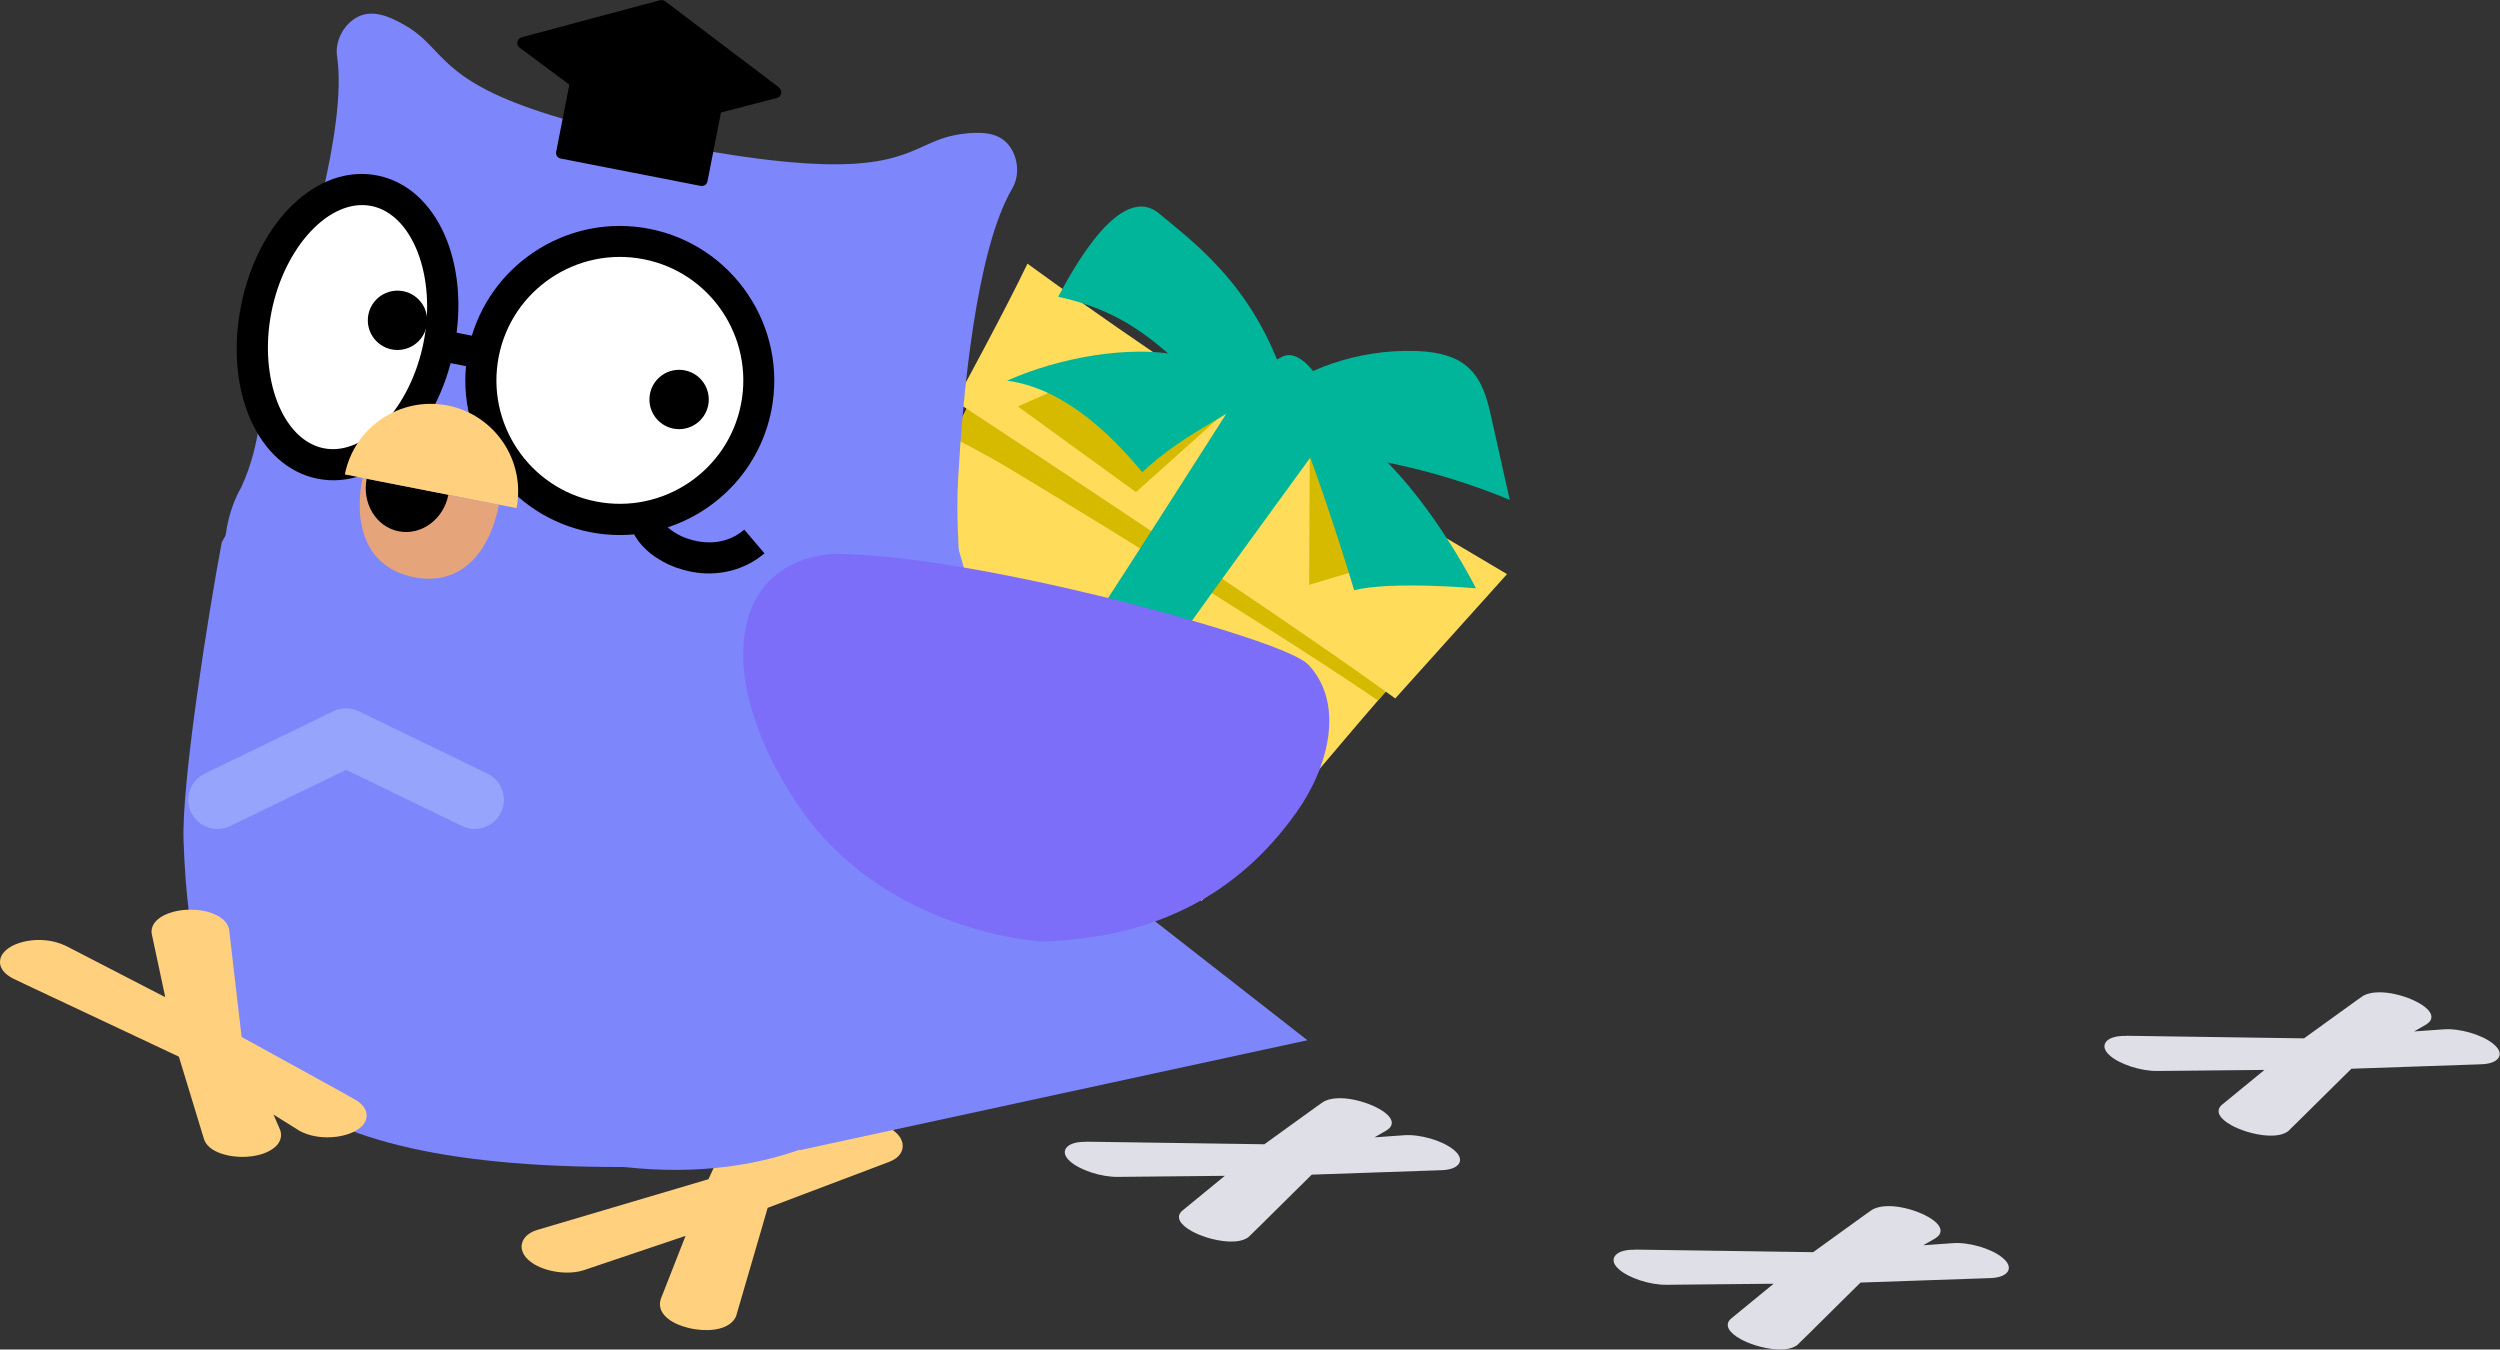
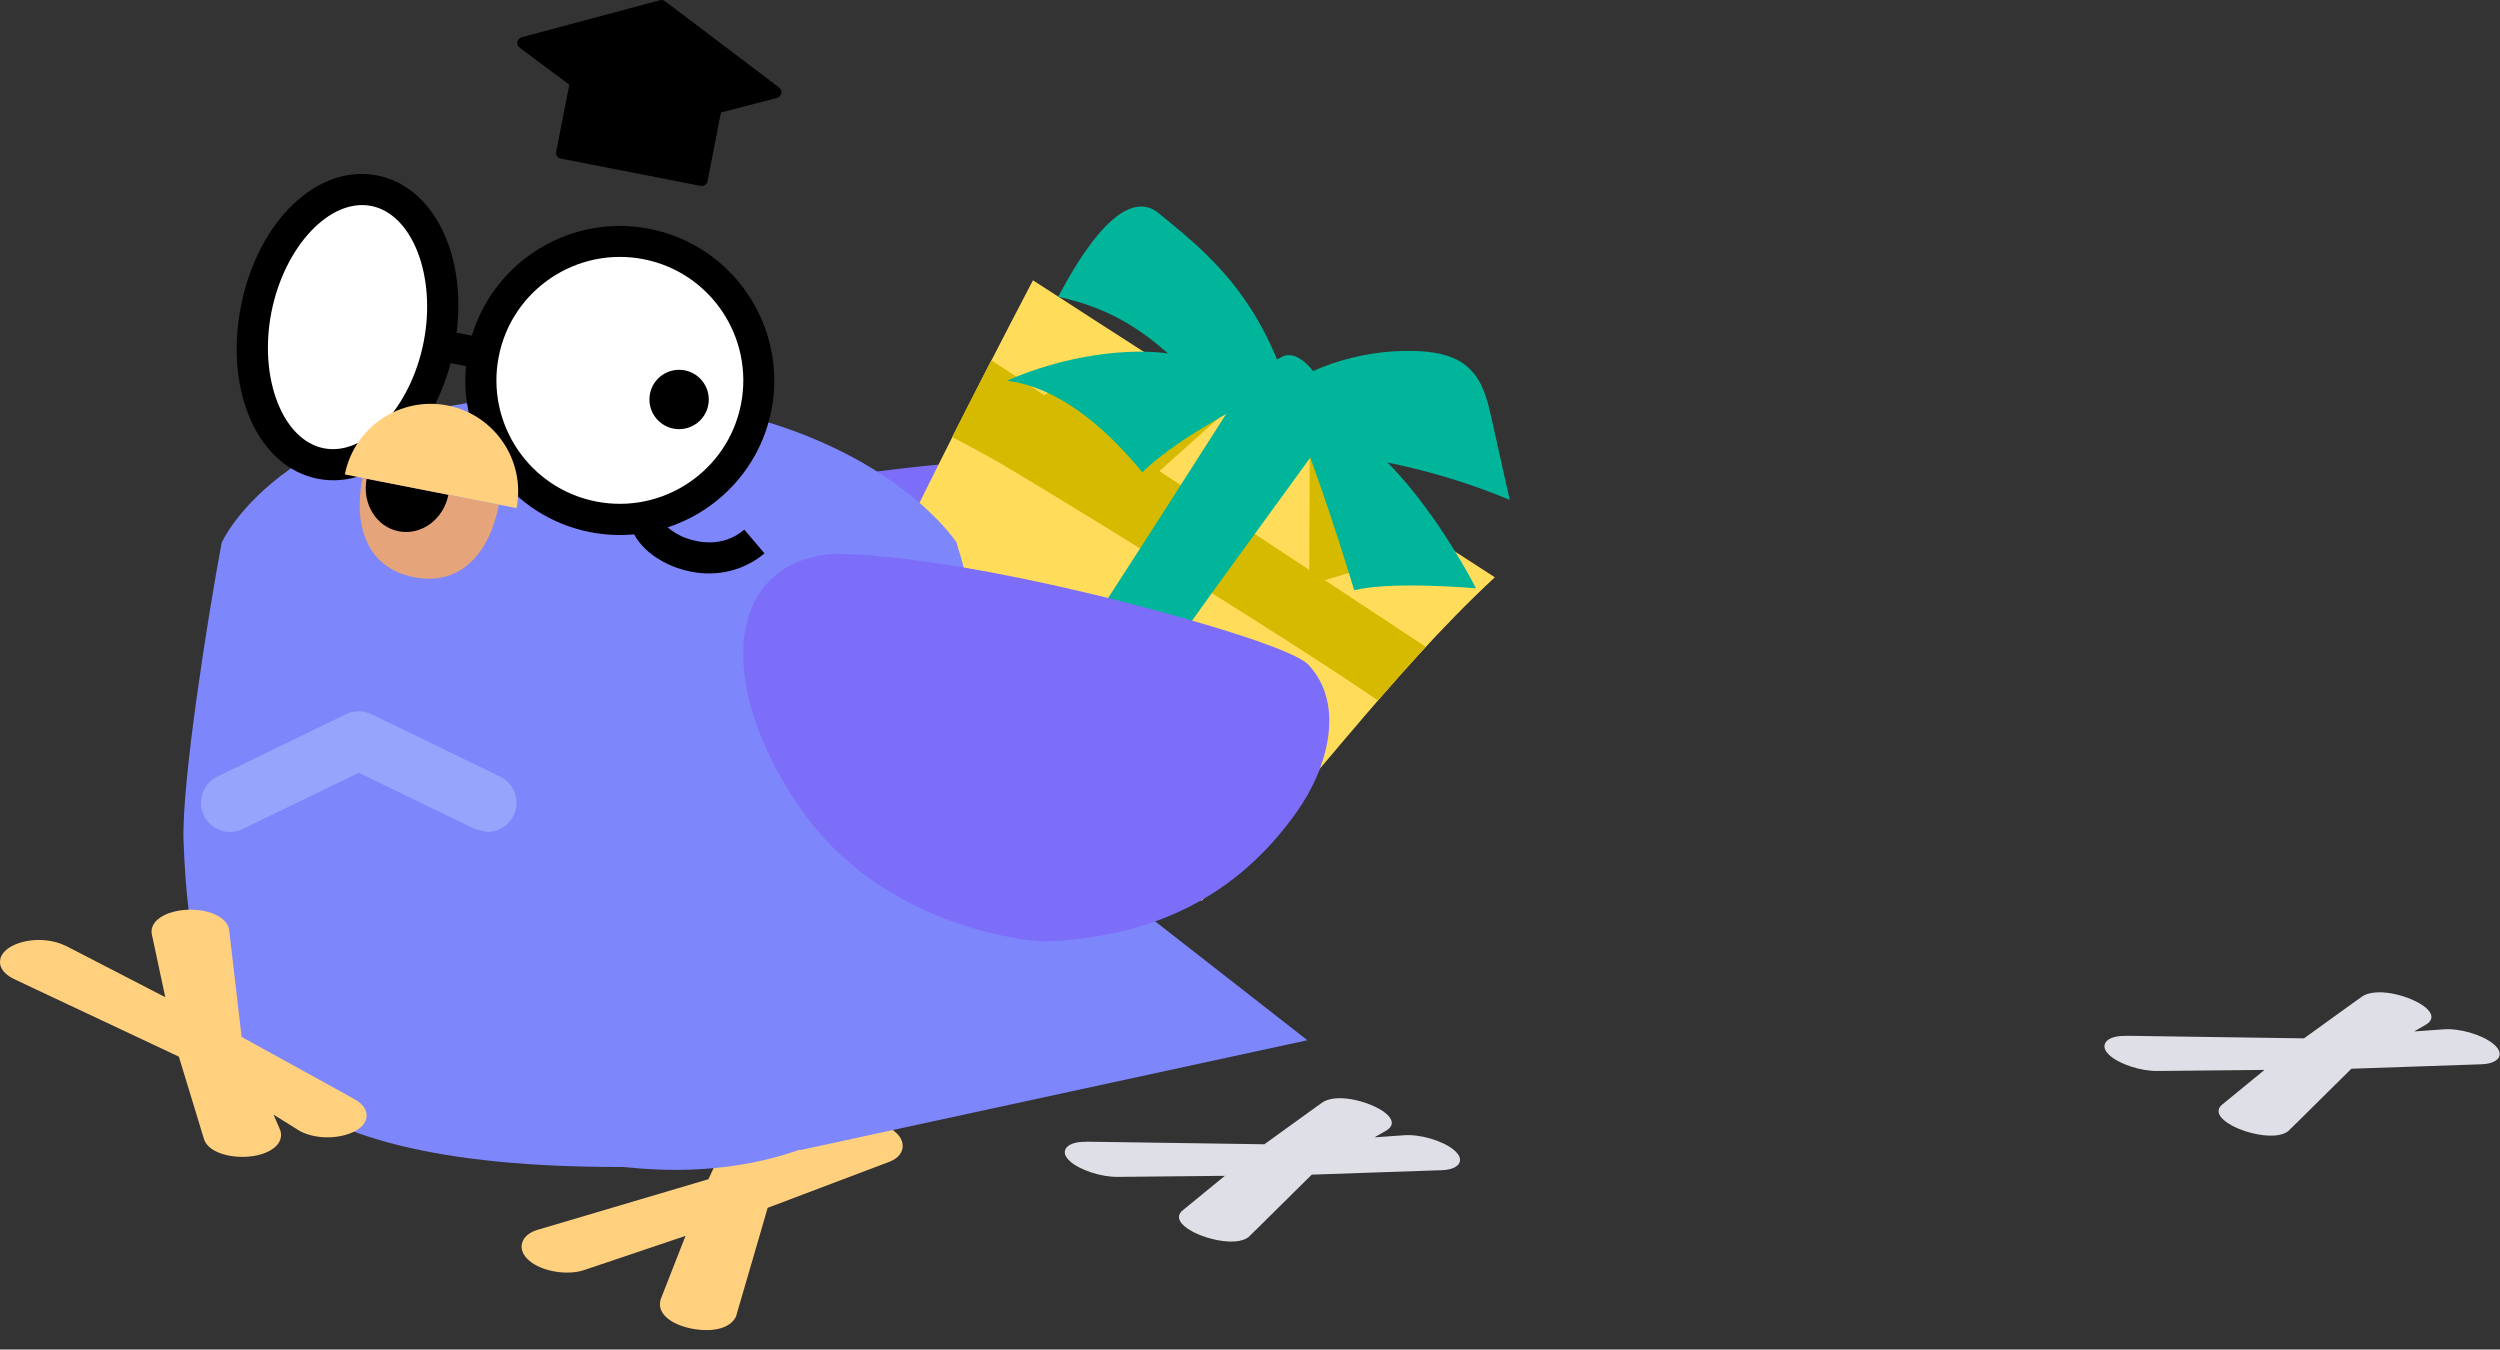
<svg xmlns="http://www.w3.org/2000/svg" id="_レイヤー_2" data-name="レイヤー 2" viewBox="0 0 213.15 115.06">
  <rect x="0" y="0" width="213.15" height="115.06" fill="#333333" stroke="none" />
  <defs>
    <style>
      .cls-1 {
        fill: #7d86fa;
      }

      .cls-2 {
        fill: #d6ba00;
      }

      .cls-3 {
        fill: #fff;
      }

      .cls-4 {
        fill: #7d6efa;
      }

      .cls-5 {
        fill: #dfdfe7;
      }

      .cls-6 {
        fill: #ffdc5a;
      }

      .cls-7 {
        fill: #96a4fc;
      }

      .cls-8 {
        fill: #00b59a;
      }

      .cls-9 {
        fill: #e6a47a;
      }

      .cls-10 {
        fill: #ffd07e;
      }
    </style>
  </defs>
  <g id="_レイヤー_2-2" data-name="レイヤー 2">
    <g>
-       <path class="cls-5" d="M139.42,106.54s13.04.19,15.17.22c.41-.3,1.08-.78,1.8-1.3,2.92-2.11,3.21-2.32,3.32-2.37,1.39-.68,4.05.11,5.17.98.7.54.76,1.09.17,1.48,0,0-.02.01-.03.02l-1.04.6,2.52-.18c1.34-.1,3.22.44,4.18,1.2.74.58.63,1.01.5,1.22-.12.19-.48.53-1.48.56l-11.07.38-1.57,1.55q-3.79,3.76-3.84,3.79c-.81.57-2.32.4-3.59,0-.45-.15-.87-.32-1.21-.51-1.06-.58-1.39-1.22-.87-1.72,0,0,.01-.01.02-.02l3.65-2.99-9.13.09c-1.41.02-3.24-.58-4.07-1.33-.62-.55-.46-.96-.31-1.15.15-.2.58-.53,1.68-.51Z" />
      <path class="cls-5" d="M92.63,97.34s13.04.19,15.17.22c.41-.3,1.08-.78,1.8-1.3,2.92-2.11,3.21-2.32,3.32-2.37,1.39-.68,4.05.11,5.17.98.7.54.76,1.09.17,1.48,0,0-.02.01-.03.02l-1.04.6,2.52-.18c1.34-.1,3.22.44,4.18,1.2.74.58.63,1.01.5,1.22-.12.19-.48.53-1.48.56l-11.07.38-1.57,1.55q-3.79,3.76-3.84,3.79c-.81.57-2.32.4-3.59,0-.45-.15-.87-.32-1.21-.51-1.06-.58-1.39-1.22-.87-1.72,0,0,.01-.01.02-.02l3.65-2.99-9.13.09c-1.41.02-3.24-.58-4.07-1.33-.62-.55-.46-.96-.31-1.15.15-.2.58-.53,1.68-.51Z" />
      <path class="cls-5" d="M181.27,88.31s13.04.19,15.17.22c.41-.3,1.08-.78,1.8-1.3,2.92-2.11,3.21-2.32,3.32-2.37,1.39-.68,4.05.11,5.17.98.7.54.76,1.09.17,1.48,0,0-.02.01-.03.02l-1.04.6,2.52-.18c1.34-.1,3.22.44,4.18,1.2.74.58.63,1.01.5,1.22-.12.19-.48.53-1.48.56l-11.07.38-1.57,1.55q-3.79,3.76-3.84,3.79c-.81.57-2.32.4-3.59,0-.45-.15-.87-.32-1.21-.51-1.06-.58-1.39-1.22-.87-1.72,0,0,.01-.01.02-.02l3.65-2.99-9.13.09c-1.41.02-3.24-.58-4.07-1.33-.62-.55-.46-.96-.31-1.15.15-.2.58-.53,1.68-.51Z" />
      <path class="cls-4" d="M51.36,69c4.93,9.54,17.49,5.54,17.62,5.5h.04c9.13-3.82,16.53-10.43,22.65-20.21,3.33-5.33,5.64-11.87,3.3-14.47-.11-.12-.29-.22-.54-.3-2.76-.94-13.47,0-13.97.05-4.23.38-14.88,1.56-22.27,4.34h-.03c-3.78,1.77-6.66,5.08-8.12,9.34-1.73,5.05-1.25,10.8,1.31,15.75Z" />
      <path class="cls-6" d="M88.06,23.89c14.11,9.15,25.28,16.18,39.39,25.33-9.2,8.54-16.47,18.95-25,27.59-9.45-6.57-20.64-14.41-30.08-20.98,3.58-8.86,15.7-31.93,15.7-31.93Z" />
      <path class="cls-2" d="M84.76,39.19c2.22,1.25,24,14.53,32.72,20.53,1.34-1.54,2.7-3.07,4.08-4.57-12.71-8.41-24.35-16.05-37.04-24.44-1.01,1.96-2.15,4.2-3.34,6.55,1.34.71,2.75,1.46,3.58,1.93Z" />
-       <path class="cls-6" d="M81.48,34.22s4.32-7.94,6.12-11.74c13.83,10.06,26.39,17.94,40.89,26.47-3.18,3.53-6.35,7.06-9.53,10.6-10.79-7.83-37.48-25.32-37.48-25.32Z" />
      <polygon class="cls-2" points="111.67 38.7 111.62 49.86 118.55 47.79 111.67 38.7" />
      <polygon class="cls-2" points="92.35 32.17 86.79 34.66 96.85 41.96 105.17 34.5 92.35 32.17" />
      <path class="cls-8" d="M103.52,33.47c1.93-1.02,3.86-2.03,5.79-3.05,2.11-1.11,5.32,4.58,3.47,6.51-3.39,3.52-7.72-1.14-9.26-3.46Z" />
      <path class="cls-8" d="M107.94,38.28c7.17.15,14.3,1.64,20.78,4.34-.52-2.34-1.05-4.69-1.57-7.03-.37-1.68-.84-3.5-2.37-4.58-1.16-.82-2.72-1.05-4.21-1.09-4.75-.12-9.51,1.5-12.9,4.38.25,1.83.02,2.15.26,3.98Z" />
      <path class="cls-8" d="M98.87,18.24c-3.44-2.96-7.72,5.37-8.65,7.06,6.88,1.53,9.79,4.98,16.7,12.22,1.5-1.16,2.64-2.42,3.25-3-2.53-9.53-7.85-13.41-11.29-16.27Z" />
      <path class="cls-8" d="M110.11,34.74c8.38.67,15.73,15.42,15.73,15.42,0,0-7.17-.64-10.38.16-1.79-5.87-3.49-10.81-5.35-15.58Z" />
      <path class="cls-8" d="M100.14,30.22c-3.87-.7-9.64.17-14.28,2.24,5.1.65,9.28,5.08,11.53,7.8,3.81-3.6,8.68-5.39,9.05-6.46.84-2.42-4.57-3.26-6.3-3.57Z" />
      <path class="cls-8" d="M105.28,34.14c.85.61,5.67,3.9,6.65,4.58-8.19,11.3-13.61,18.48-21.25,30.17-1.61-1.18-4.36-3.22-5.36-3.87,8.96-13.54,19.96-30.89,19.96-30.89Z" />
      <path class="cls-10" d="M45.85,104.85s12.51-3.71,14.55-4.31c.26-.55.67-1.45,1.12-2.41,1.81-3.9,2-4.28,2.08-4.39,1.02-1.39,3.91-1.08,5.37-.19.91.56,1.22,1.33.84,2.06,0,.01-.01.02-.02.03l-.71,1.17,2.32-1.02c1.23-.55,3.26-.35,4.53.43.97.6,1.06,1.25,1.03,1.59-.03.32-.22.9-1.15,1.25l-10.36,3.92-.78,2.69q-1.89,6.52-1.92,6.58c-.51,1.06-2.03,1.29-3.42,1.09-.5-.07-.97-.2-1.39-.36-1.28-.5-1.88-1.32-1.61-2.19,0-.01,0-.02.01-.04l2.11-5.38-8.66,2.92c-1.34.45-3.35.16-4.48-.66-.84-.6-.88-1.23-.82-1.54.06-.33.31-.93,1.37-1.25Z" />
      <polygon class="cls-1" points="73.49 80.27 91.32 72.96 111.47 88.69 68.16 98.07 73.49 80.27" />
-       <path class="cls-1" d="M20.55,41.59c1.97-4.31,1.26-6.66,3.15-12.15,2.26-6.6,5.93-18.59,5.04-24.63-.19-1.27.51-2.66,1.65-3.31,1.32-.76,2.83-.1,4.13.65,1.14.65,1.83,1.38,2.57,2.16,2.1,2.21,4.72,4.97,20.07,7.98,15.36,2.99,18.82,1.43,21.6.17.98-.44,1.9-.86,3.19-1.03,1.49-.2,3.14-.24,4.07.96.81,1.04.93,2.59.28,3.69-3.1,5.27-4.22,17.75-4.61,24.72-.33,5.8.77,12.55.58,17.22,0,0,1.11,14.78-35.55,7.61-36.66-7.17-26.18-24.03-26.18-24.03Z" />
      <path class="cls-1" d="M18.9,46.27c-1.17,6.24-3.43,20.5-3.25,25.45.32,8.68,1.6,15.45,6.83,20.27,5.56,5.13,15.24,7.51,30.48,7.51h.25c25.62,2.8,34.58-19.11,33.8-27.79-.45-4.95-3.51-19.24-5.47-25.48,0,0-8.12-12.51-32.61-12.51s-30.02,12.53-30.02,12.53Z" />
-       <path class="cls-7" d="M40.48,70.68c-.36,0-.73-.08-1.08-.25l-9.89-4.79-9.89,4.79c-1.23.6-2.72.08-3.32-1.15-.6-1.23-.08-2.72,1.15-3.32l10.97-5.32c.68-.33,1.48-.33,2.17,0l10.97,5.32c1.24.6,1.75,2.08,1.15,3.32-.43.89-1.32,1.4-2.24,1.4Z" />
+       <path class="cls-7" d="M40.48,70.68l-9.89-4.79-9.89,4.79c-1.23.6-2.72.08-3.32-1.15-.6-1.23-.08-2.72,1.15-3.32l10.97-5.32c.68-.33,1.48-.33,2.17,0l10.97,5.32c1.24.6,1.75,2.08,1.15,3.32-.43.89-1.32,1.4-2.24,1.4Z" />
      <circle class="cls-3" cx="52.85" cy="32.43" r="11.85" />
      <path d="M50.48,44.55c-6.68-1.31-11.05-7.81-9.75-14.49,1.31-6.68,7.81-11.05,14.49-9.75s11.05,7.81,9.75,14.49-7.81,11.05-14.49,9.75ZM55.03,21.29c-6.14-1.2-12.12,2.82-13.32,8.96s2.82,12.12,8.96,13.32,12.12-2.82,13.32-8.96-2.82-12.12-8.96-13.32Z" />
      <ellipse class="cls-3" cx="29.55" cy="27.87" rx="11.85" ry="7.75" transform="translate(-3.48 51.52) rotate(-78.93)" />
      <path d="M27.18,39.99c-4.46-.87-7.03-7.02-5.72-13.7,1.31-6.68,6-11.41,10.47-10.53s7.03,7.02,5.72,13.7-6,11.41-10.47,10.53ZM31.73,16.73c-3.93-.77-8.1,3.61-9.3,9.75s1.01,11.77,4.94,12.53,8.1-3.61,9.3-9.75c1.2-6.14-1.01-11.77-4.94-12.53Z" />
      <path class="cls-9" d="M42.54,43.03c-.79,4.04-3.21,6.98-7.25,6.18-4.04-.79-5.18-4.42-4.39-8.46,2.88.56,8.95,1.75,11.64,2.28Z" />
      <path d="M31.26,40.82c-.41,2.1.82,4.11,2.74,4.48s3.82-1.02,4.23-3.12l-6.97-1.36Z" />
      <path d="M66.44,7.47L56.7.1c-.12-.09-.28-.12-.43-.08l-11.8,3.16c-.18.05-.32.2-.36.39-.04.19.04.38.19.49l4.24,3.16-1.12,5.72c-.05.27.12.53.39.58l11.93,2.33c.27.05.53-.12.58-.39l1.15-5.87,4.78-1.24c.18-.05.33-.2.36-.38.04-.19-.04-.38-.19-.49Z" />
      <circle class="cls-3" cx="52.85" cy="32.43" r="11.85" />
      <path d="M37.96,30.87l1.77.35c-.62,6.65,3.9,12.84,10.59,14.15,1.27.25,2.53.3,3.75.19.63,1.19,1.95,2.25,3.63,2.85.4.14.81.25,1.21.33,2.28.45,4.55-.11,6.27-1.56l-1.72-2.02c-1.86,1.58-4.03,1.05-4.88.75-.72-.25-1.27-.61-1.65-.95,4.38-1.44,7.89-5.14,8.84-9.99,1.39-7.13-3.27-14.06-10.4-15.46-6.69-1.31-13.21,2.72-15.14,9.11l-1.77-.35M42.52,30.41c1.11-5.7,6.65-9.42,12.35-8.31,5.7,1.11,9.42,6.65,8.31,12.35-1.11,5.7-6.65,9.42-12.35,8.31-5.7-1.11-9.42-6.65-8.31-12.35Z" />
      <ellipse class="cls-3" cx="29.63" cy="27.89" rx="11.85" ry="7.94" transform="translate(-3.43 51.61) rotate(-78.93)" />
      <path d="M27.1,40.82c-5.1-1-7.98-7.46-6.56-14.71,1.42-7.25,6.52-12.15,11.62-11.15,5.1,1,7.98,7.46,6.56,14.71-1.42,7.25-6.52,12.15-11.62,11.15ZM31.65,17.56c-3.52-.69-7.41,3.46-8.51,9.06-1.1,5.6.95,10.91,4.47,11.6,3.52.69,7.41-3.46,8.51-9.06s-.95-10.91-4.47-11.6Z" />
      <path class="cls-10" d="M29.4,40.46c.79-4.04,4.71-6.68,8.75-5.89,4.04.79,6.68,4.71,5.89,8.75-3.63-.71-11.27-2.2-14.64-2.87Z" />
      <circle cx="57.9" cy="34.06" r="2.53" />
-       <circle cx="33.89" cy="27.31" r="2.53" />
      <path class="cls-4" d="M68.04,68.63c7.29,10.88,20.64,11.64,20.77,11.65h.04c9.53-.31,16.63-3.91,21.68-11.01,2.75-3.86,4.14-9.25,1.04-12.58-.14-.15-.36-.31-.66-.48-3.27-1.9-15.11-4.89-15.65-5.03-4.68-1.18-16.4-3.92-24.17-3.96h-.04c-3.91.3-6.54,2.4-7.39,5.93-1.01,4.19.58,9.83,4.37,15.49Z" />
      <path class="cls-10" d="M25.47,96.37l-2.15-1.34.54,1.25c.16.37.13.77-.08,1.13-.4.66-1.43,1.13-2.68,1.21-1.54.11-3.37-.38-3.71-1.51l-2.14-7.02-4.1-1.93c-9.18-4.32-10.06-4.73-10.1-4.76C-.33,82.64,0,81.74.13,81.48c.62-1.21,3.38-1.84,5.45-.85,0,0,0,0,.01,0l8.5,4.39-1.14-5.34c-.08-.36.01-.72.26-1.04.49-.63,1.59-1.04,2.85-1.08.06,0,.12,0,.18,0,1.78,0,3.18.73,3.3,1.74l1.06,9.11c.78.43,2.12,1.17,3.56,1.96,5.26,2.89,6.1,3.36,6.27,3.47h0c1.2.81.79,1.67.64,1.91-.74,1.19-3.7,1.72-5.62.62Z" />
    </g>
  </g>
</svg>